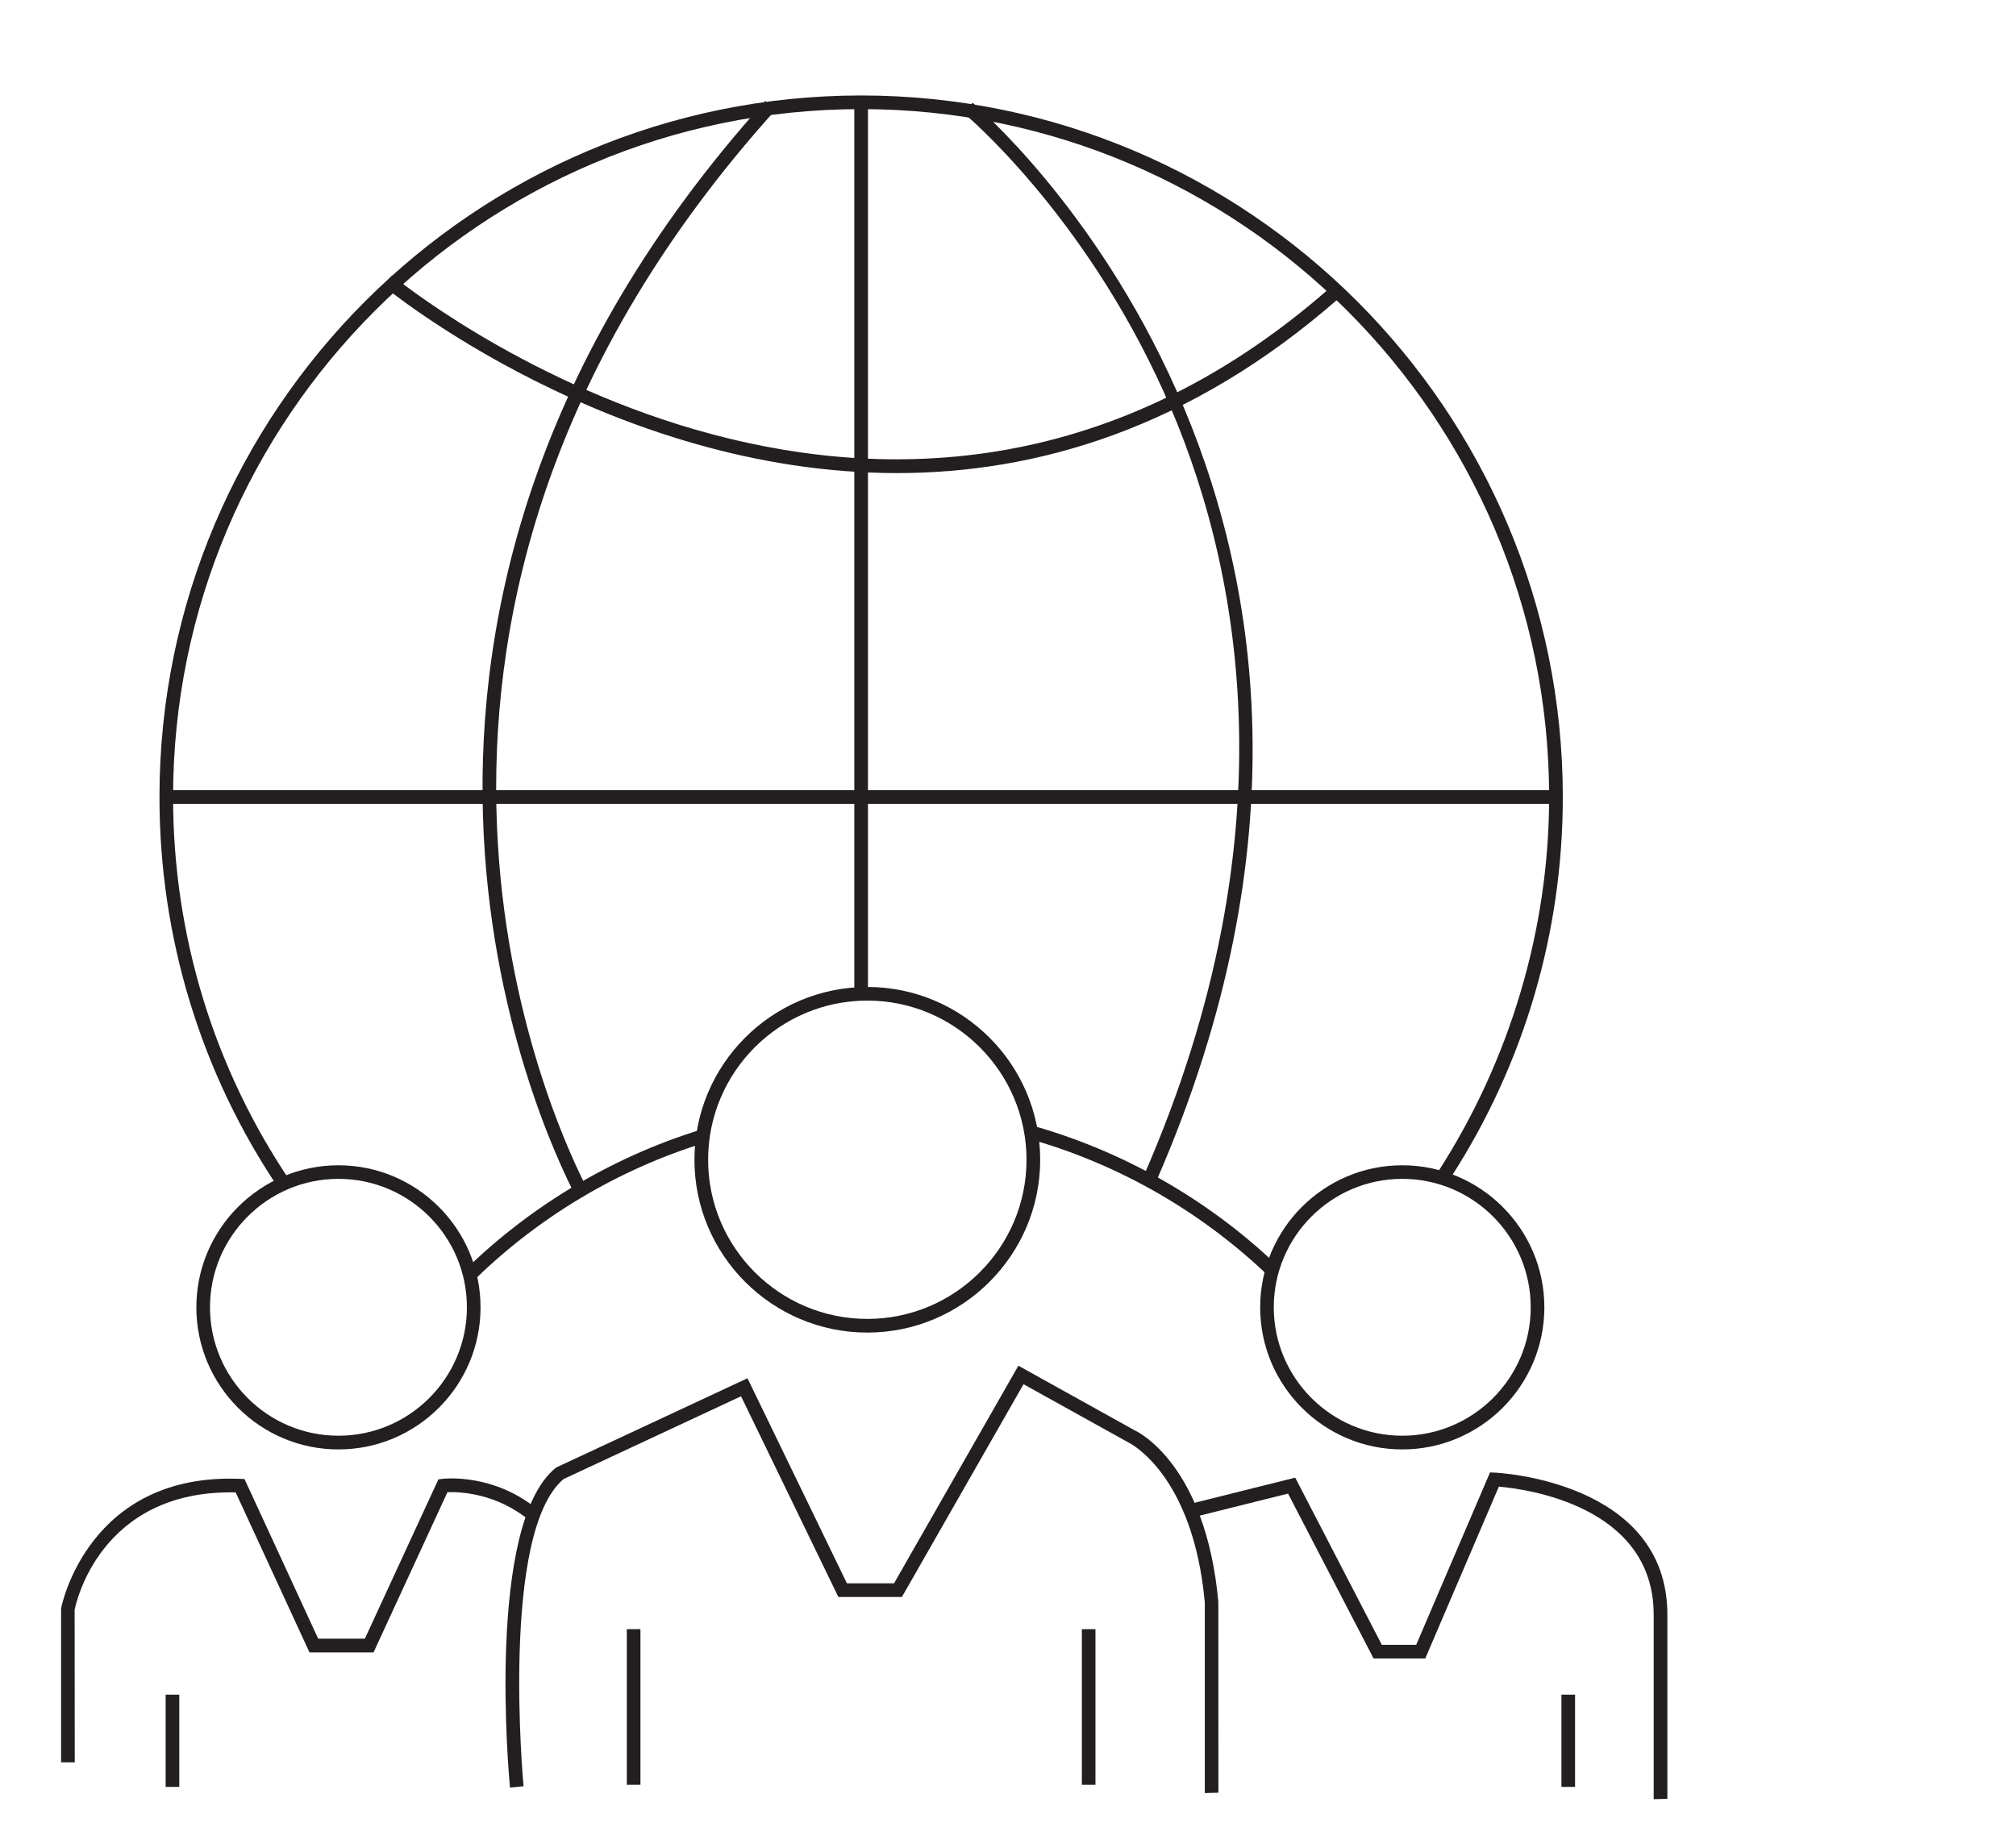
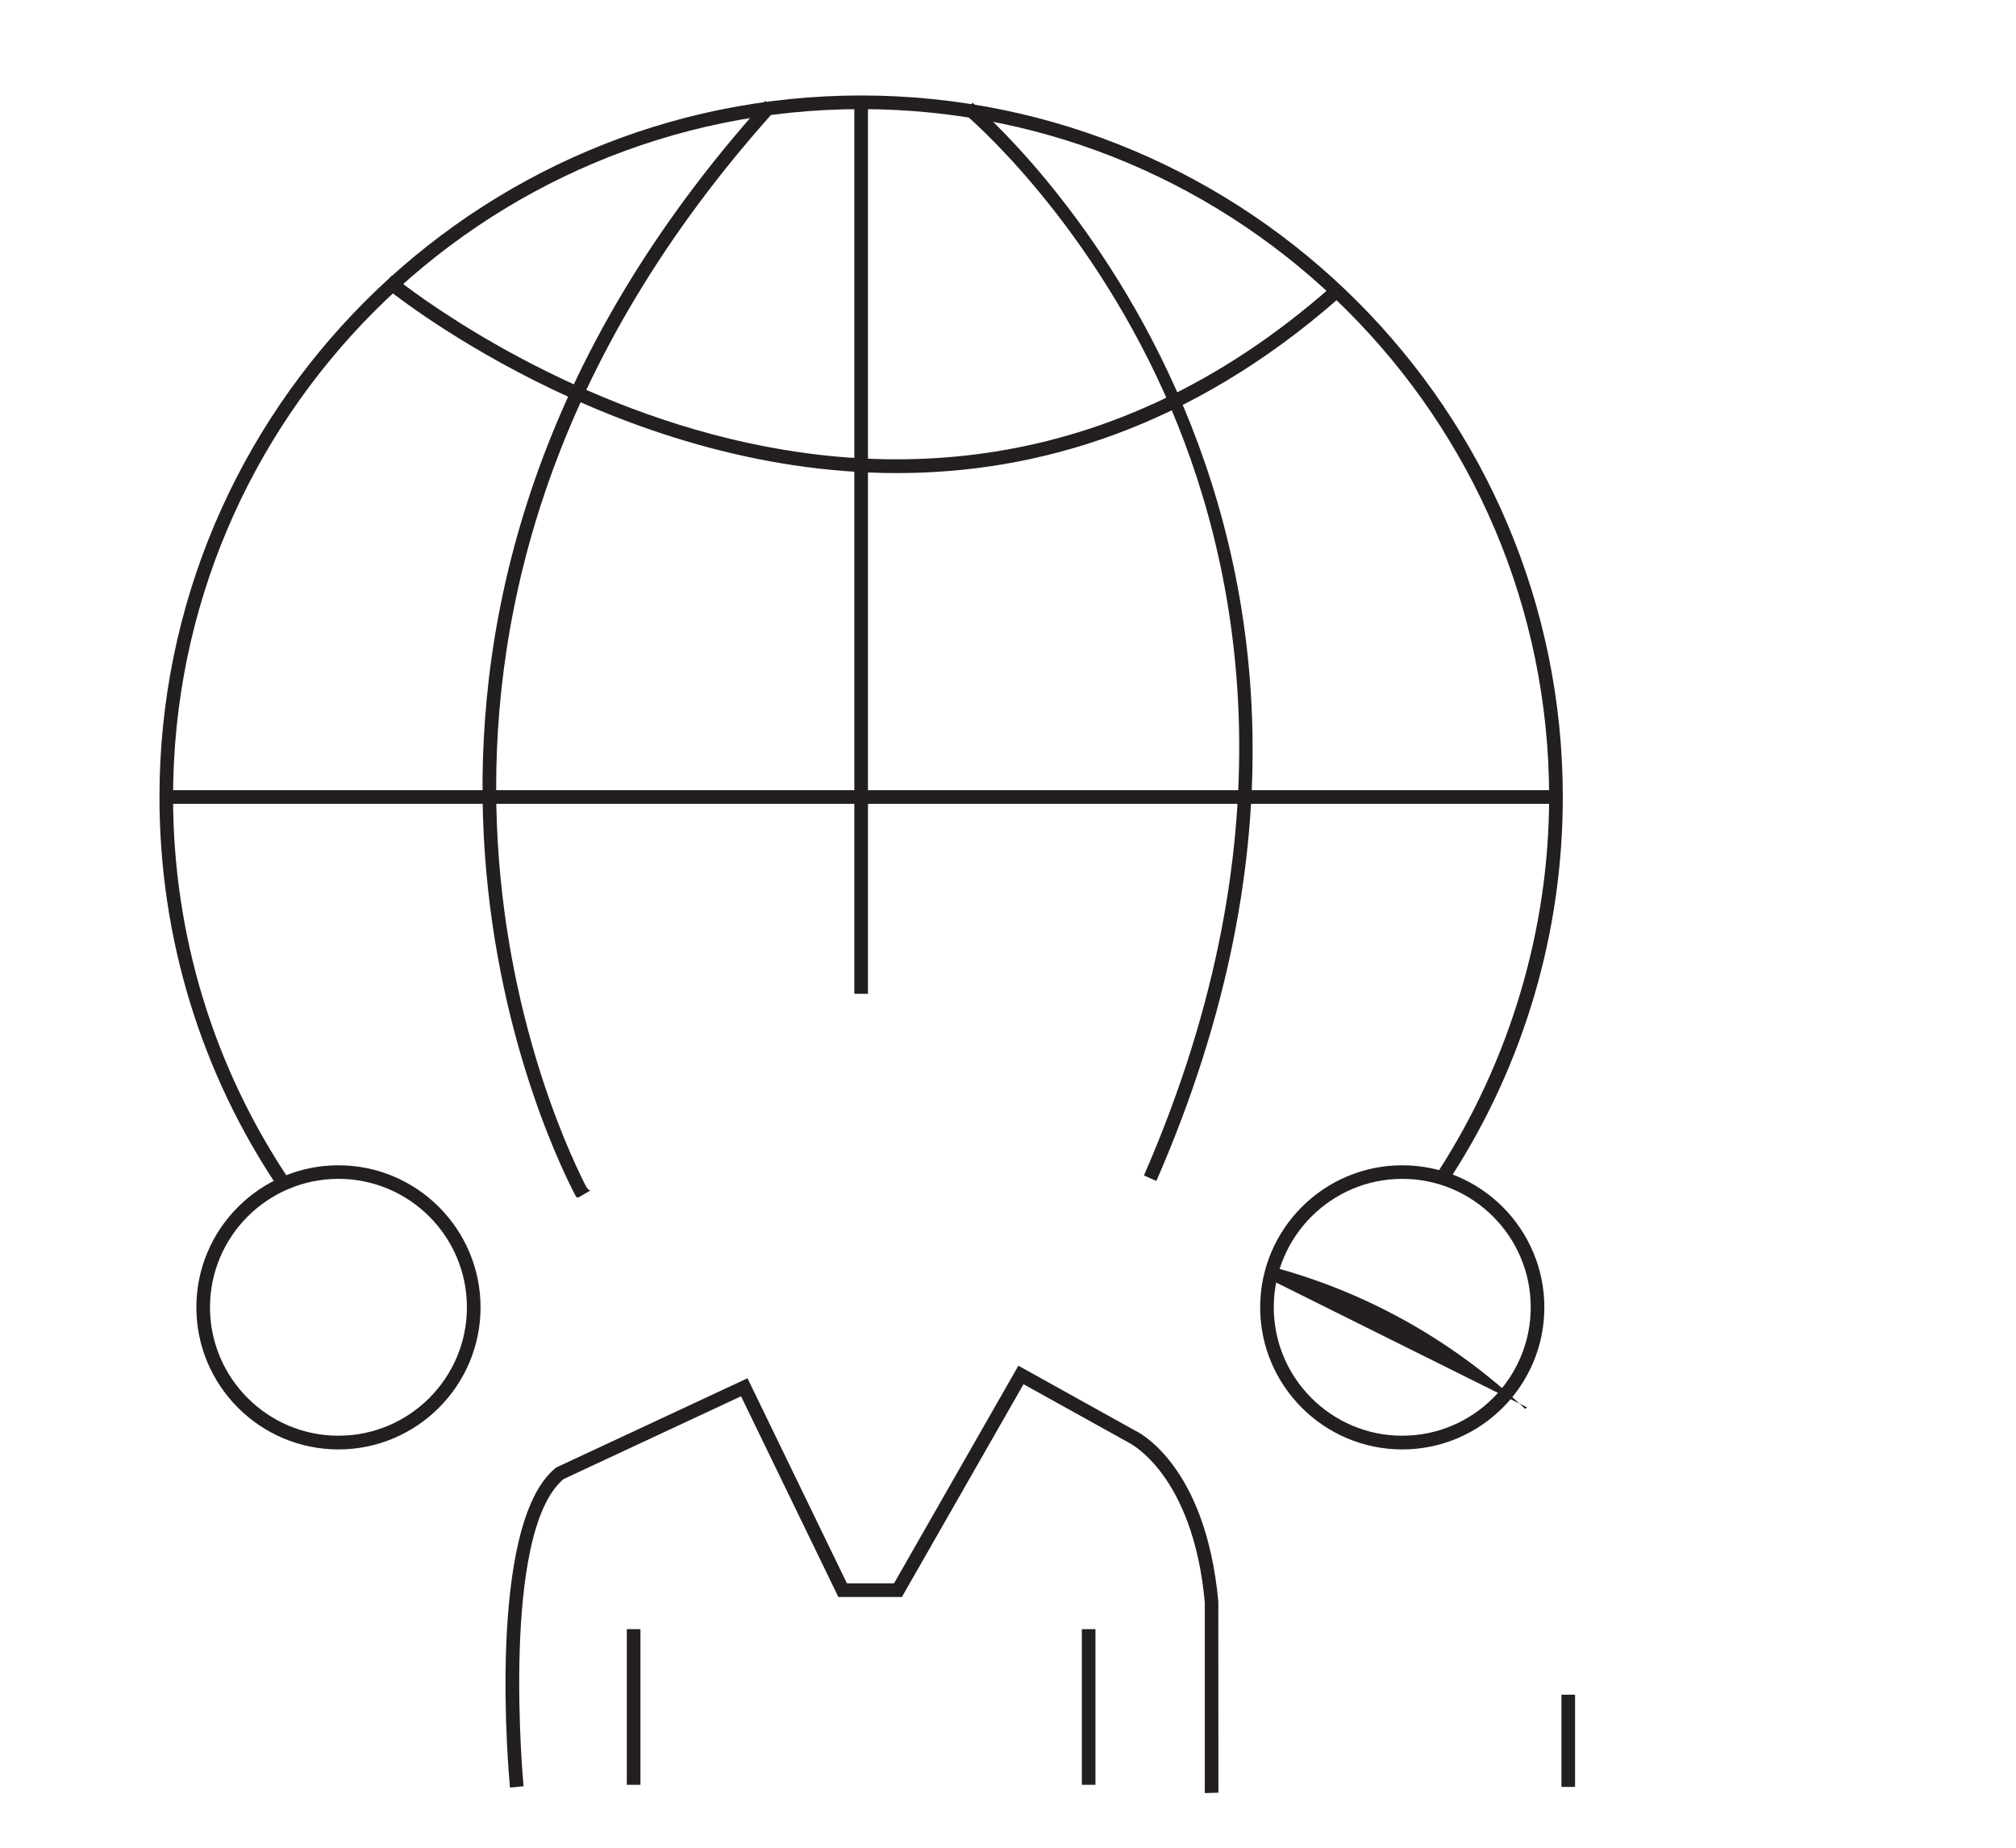
<svg xmlns="http://www.w3.org/2000/svg" version="1.1" id="Layer_1" x="0px" y="0px" width="60px" height="55px" viewBox="0 0 60 55" enable-background="new 0 0 60 55" xml:space="preserve">
  <g>
    <g>
      <g>
-         <path fill="#231F20" d="M2.225,52.457H1.818v-4.576c0.011-0.078,0.809-4.051,5.335-3.861l0.124,0.005l2.193,4.753h1.389      l2.188-4.742l0.112-0.015c0.063-0.009,1.569-0.181,2.902,0.962l-0.265,0.309c-0.998-0.855-2.129-0.889-2.479-0.875l-2.2,4.769      H9.211l-2.197-4.763c-4.057-0.088-4.766,3.351-4.793,3.498L2.225,52.457z" />
-       </g>
+         </g>
      <g>
        <path fill="#231F20" d="M35.857,53.373V47.7c-0.348-3.821-2.242-4.748-2.262-4.757l-3.133-1.74l-3.619,6.333h-1.892l-2.896-5.974      l-5.285,2.466c-1.885,1.597-1.196,9.065-1.188,9.142l-0.404,0.039c-0.03-0.317-0.719-7.813,1.354-9.51l0.043-0.027l5.672-2.646      l2.959,6.104h1.402l3.701-6.478l3.47,1.929c0.071,0.03,2.108,1.004,2.481,5.1l0.002,5.681L35.857,53.373z" />
      </g>
      <g>
-         <path fill="#231F20" d="M49.217,53.555v-5.49c0-3.254-3.828-3.747-4.608-3.813l-2.19,5.114h-1.539l-2.545-4.907l-2.772,0.691      l-0.099-0.395l3.084-0.771l2.578,4.976h1.023l2.197-5.131l0.141,0.006c0.053,0.002,5.137,0.235,5.137,4.229v5.48L49.217,53.555z" />
-       </g>
+         </g>
      <g>
-         <rect x="4.93" y="50.444" fill="#231F20" width="0.406" height="2.745" />
-       </g>
+         </g>
      <g>
        <rect x="46.471" y="50.444" fill="#231F20" width="0.406" height="2.745" />
      </g>
      <g>
        <rect x="18.655" y="48.494" fill="#231F20" width="0.406" height="4.633" />
      </g>
      <g>
        <rect x="32.198" y="48.494" fill="#231F20" width="0.405" height="4.633" />
      </g>
      <g>
        <path fill="#231F20" d="M10.073,43.144c-2.332,0-4.229-1.897-4.229-4.229s1.897-4.229,4.229-4.229s4.229,1.896,4.229,4.229      S12.405,43.144,10.073,43.144z M10.073,35.09c-2.108,0-3.823,1.716-3.823,3.824c0,2.106,1.715,3.822,3.823,3.822      c2.109,0,3.823-1.716,3.823-3.822C13.897,36.806,12.183,35.09,10.073,35.09z" />
      </g>
      <g>
        <path fill="#231F20" d="M41.734,43.144c-2.332,0-4.229-1.897-4.229-4.229s1.896-4.229,4.229-4.229      c2.331,0,4.229,1.896,4.229,4.229S44.065,43.144,41.734,43.144z M41.734,35.09c-2.107,0-3.824,1.716-3.824,3.824      c0,2.106,1.717,3.822,3.824,3.822s3.823-1.716,3.823-3.822C45.558,36.806,43.842,35.09,41.734,35.09z" />
      </g>
      <g>
-         <path fill="#231F20" d="M25.813,39.666c-2.836,0-5.145-2.308-5.145-5.144c0-2.837,2.309-5.144,5.145-5.144      s5.145,2.307,5.145,5.144C30.957,37.358,28.648,39.666,25.813,39.666z M25.813,29.784c-2.613,0-4.738,2.126-4.738,4.738      s2.125,4.737,4.738,4.737c2.611,0,4.738-2.125,4.738-4.737S28.424,29.784,25.813,29.784z" />
-       </g>
+         </g>
      <g>
        <path fill="#231F20" d="M8.313,35.401C5.98,31.947,4.746,27.91,4.746,23.726c0-11.515,9.368-20.884,20.883-20.884      c11.516,0,20.883,9.369,20.883,20.884c0,4.019-1.145,7.922-3.31,11.286l-0.39-0.152c2.123-3.298,3.293-7.193,3.293-11.134      c0-11.292-9.186-20.478-20.477-20.478S5.151,12.434,5.151,23.726c0,4.104,1.209,8.063,3.497,11.448L8.313,35.401z" />
      </g>
      <g>
-         <path fill="#231F20" d="M37.926,38.149c-2.06-2.028-4.61-3.506-7.379-4.272l0.107-0.392c2.734,0.758,5.261,2.192,7.329,4.155      c0.076,0.072,0.051-0.074,0.126,0L37.926,38.149z" />
+         <path fill="#231F20" d="M37.926,38.149l0.107-0.392c2.734,0.758,5.261,2.192,7.329,4.155      c0.076,0.072,0.051-0.074,0.126,0L37.926,38.149z" />
      </g>
      <g>
-         <path fill="#231F20" d="M13.975,38.239l-0.193-0.364c0.049-0.05,0.005-0.021,0.055-0.07c2.041-1.99,4.552-3.461,7.277-4.256      l-0.082,0.326c-0.059,0.018,0.078,0.099,0.019,0.116C18.391,34.798,15.948,36.265,13.975,38.239z" />
-       </g>
+         </g>
      <g>
        <path fill="#231F20" d="M17.219,35.641c-0.006-0.01-0.037,0.056-0.105-0.076c-1.024-1.976-8.169-17.194,5.661-32.561l0.302,0.271      C9.65,18.193,16.246,32.95,17.415,35.264c0.098,0.193,0.148,0.161,0.155,0.174L17.219,35.641z" />
      </g>
      <g>
        <path fill="#231F20" d="M34.416,35.152l-0.371-0.162c4.508-10.333,2.813-18.376,0.599-23.305      c-2.404-5.346-5.923-8.287-5.958-8.314l0.258-0.313C29.086,3.174,43.168,15.092,34.416,35.152z" />
      </g>
      <g>
        <path fill="#231F20" d="M26.692,14.082c-8.485,0-15.187-5.49-15.285-5.574l0.261-0.311c0.145,0.122,14.666,12.01,27.918,0.369      l0.269,0.305C35.416,12.77,30.84,14.082,26.692,14.082z" />
      </g>
      <g>
        <rect x="4.949" y="23.521" fill="#231F20" width="41.36" height="0.406" />
      </g>
      <g>
        <rect x="25.426" y="3.045" fill="#231F20" width="0.406" height="26.537" />
      </g>
    </g>
  </g>
</svg>